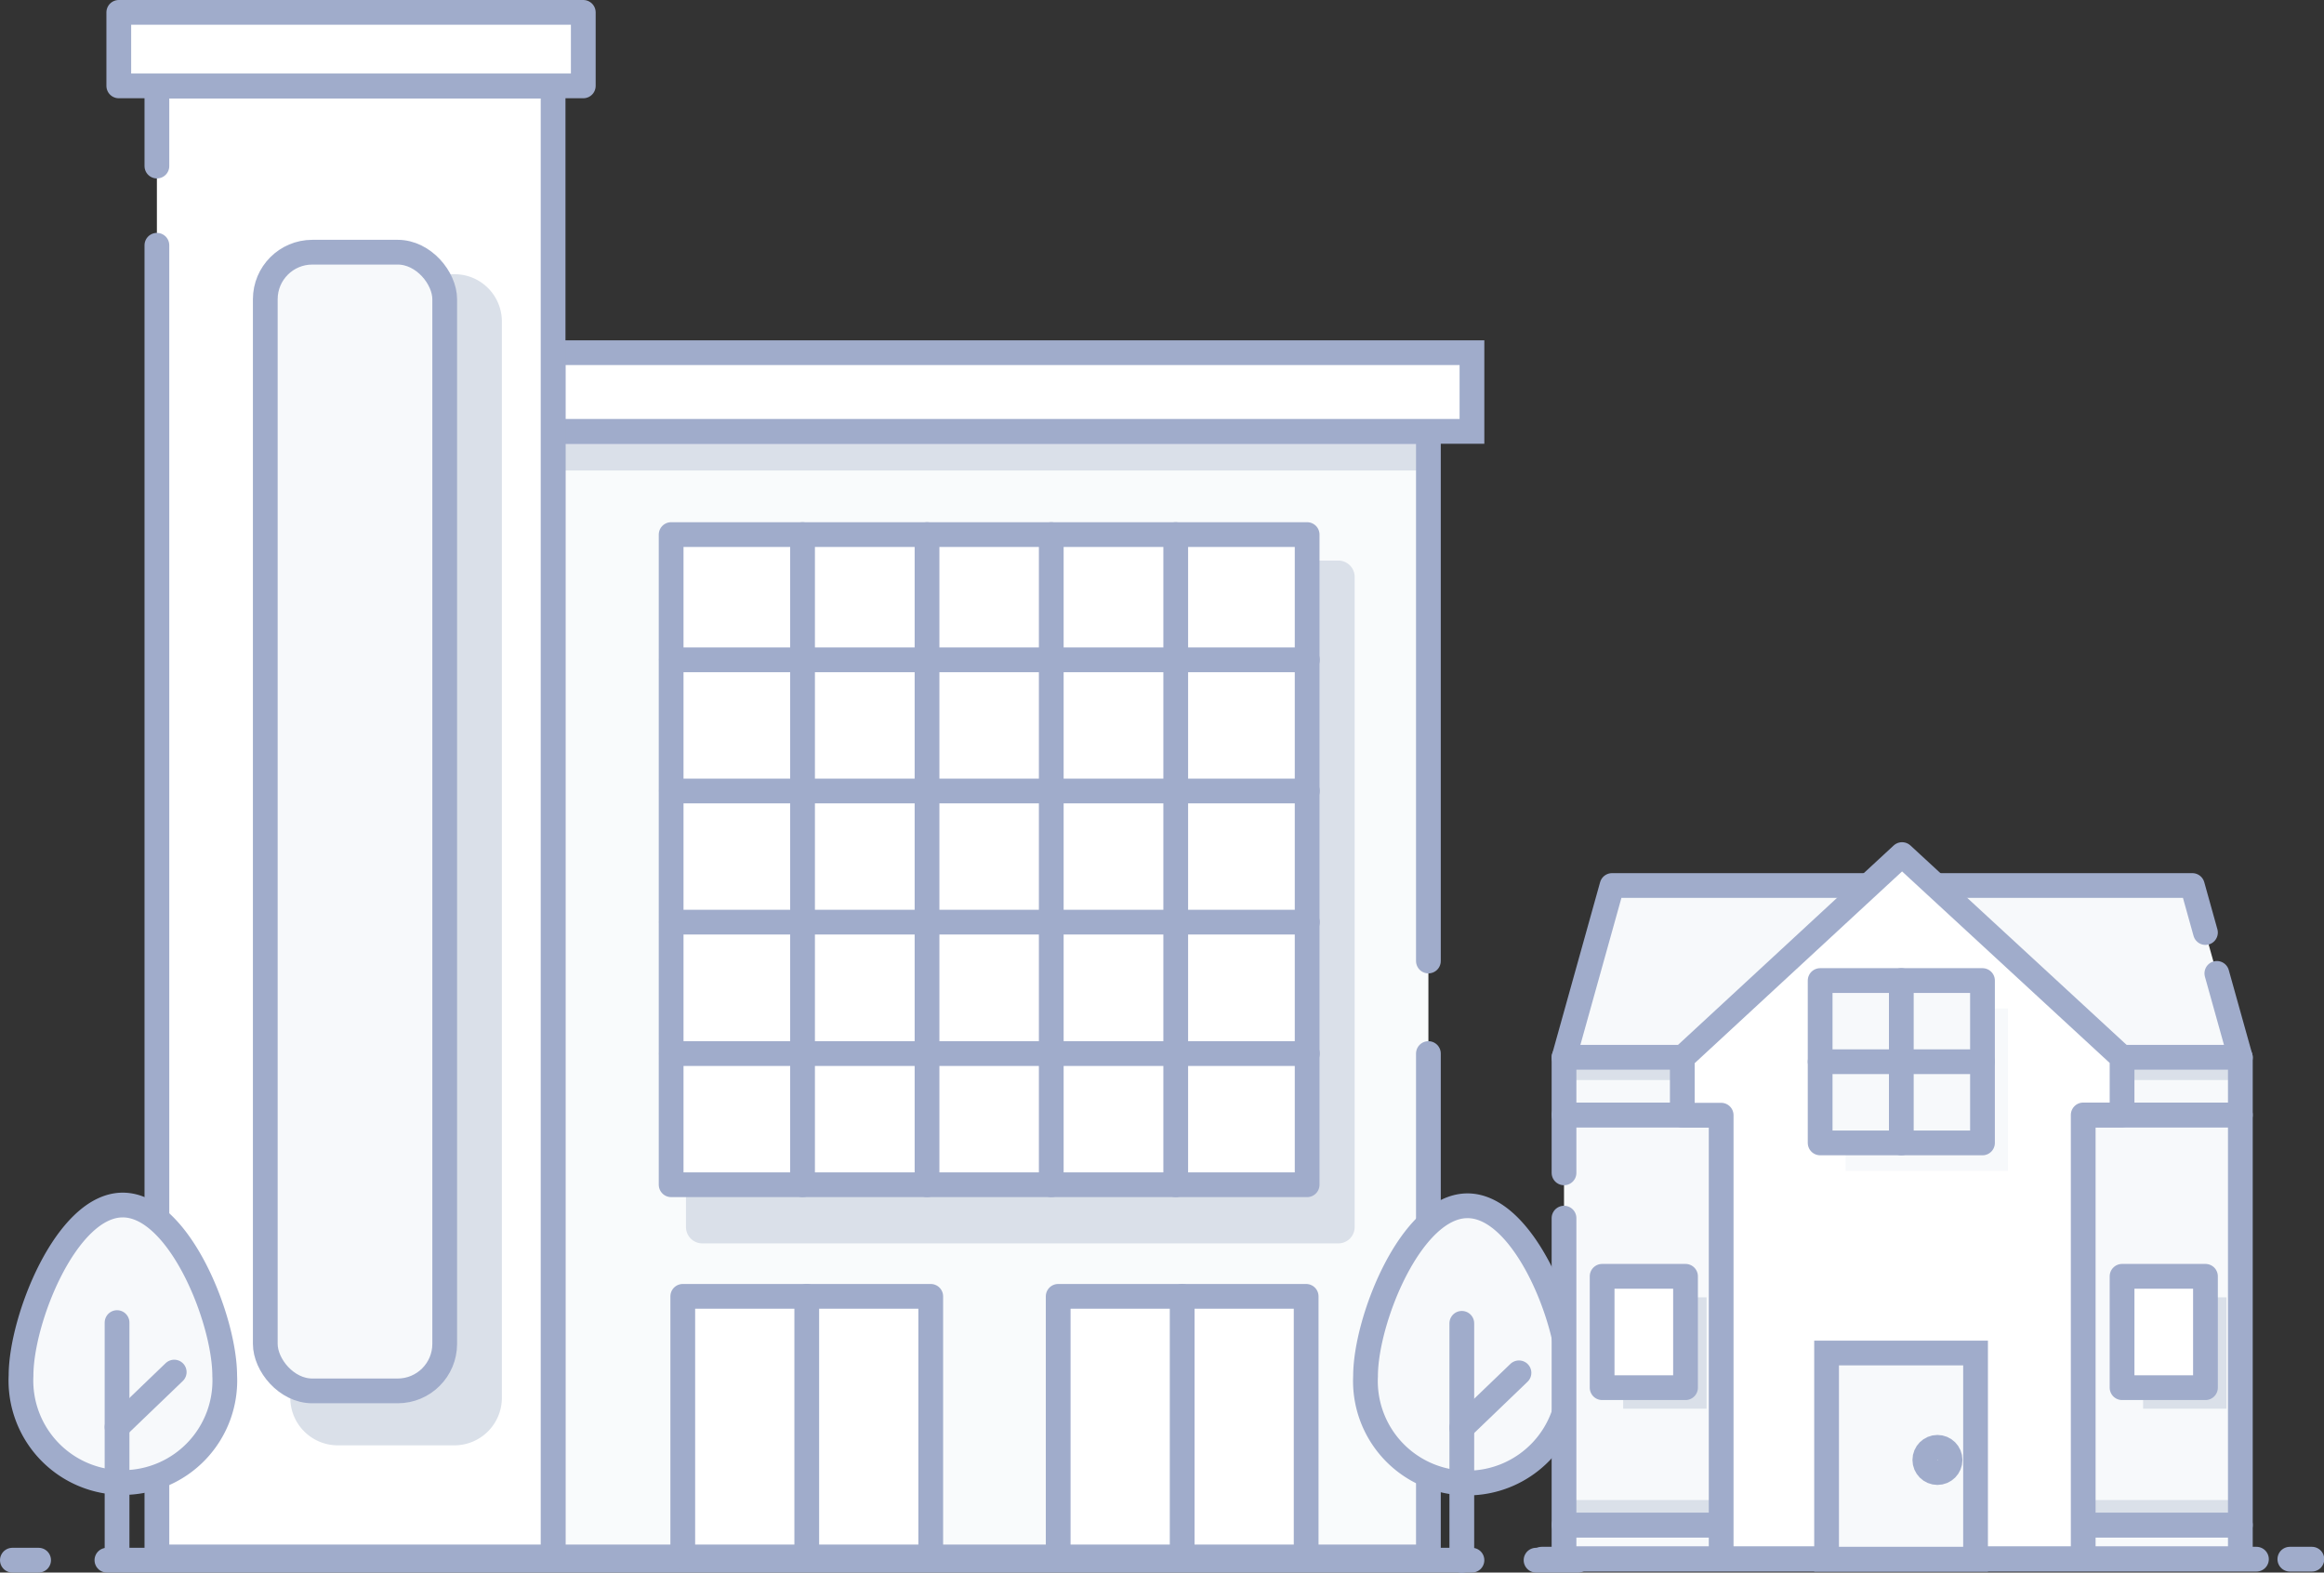
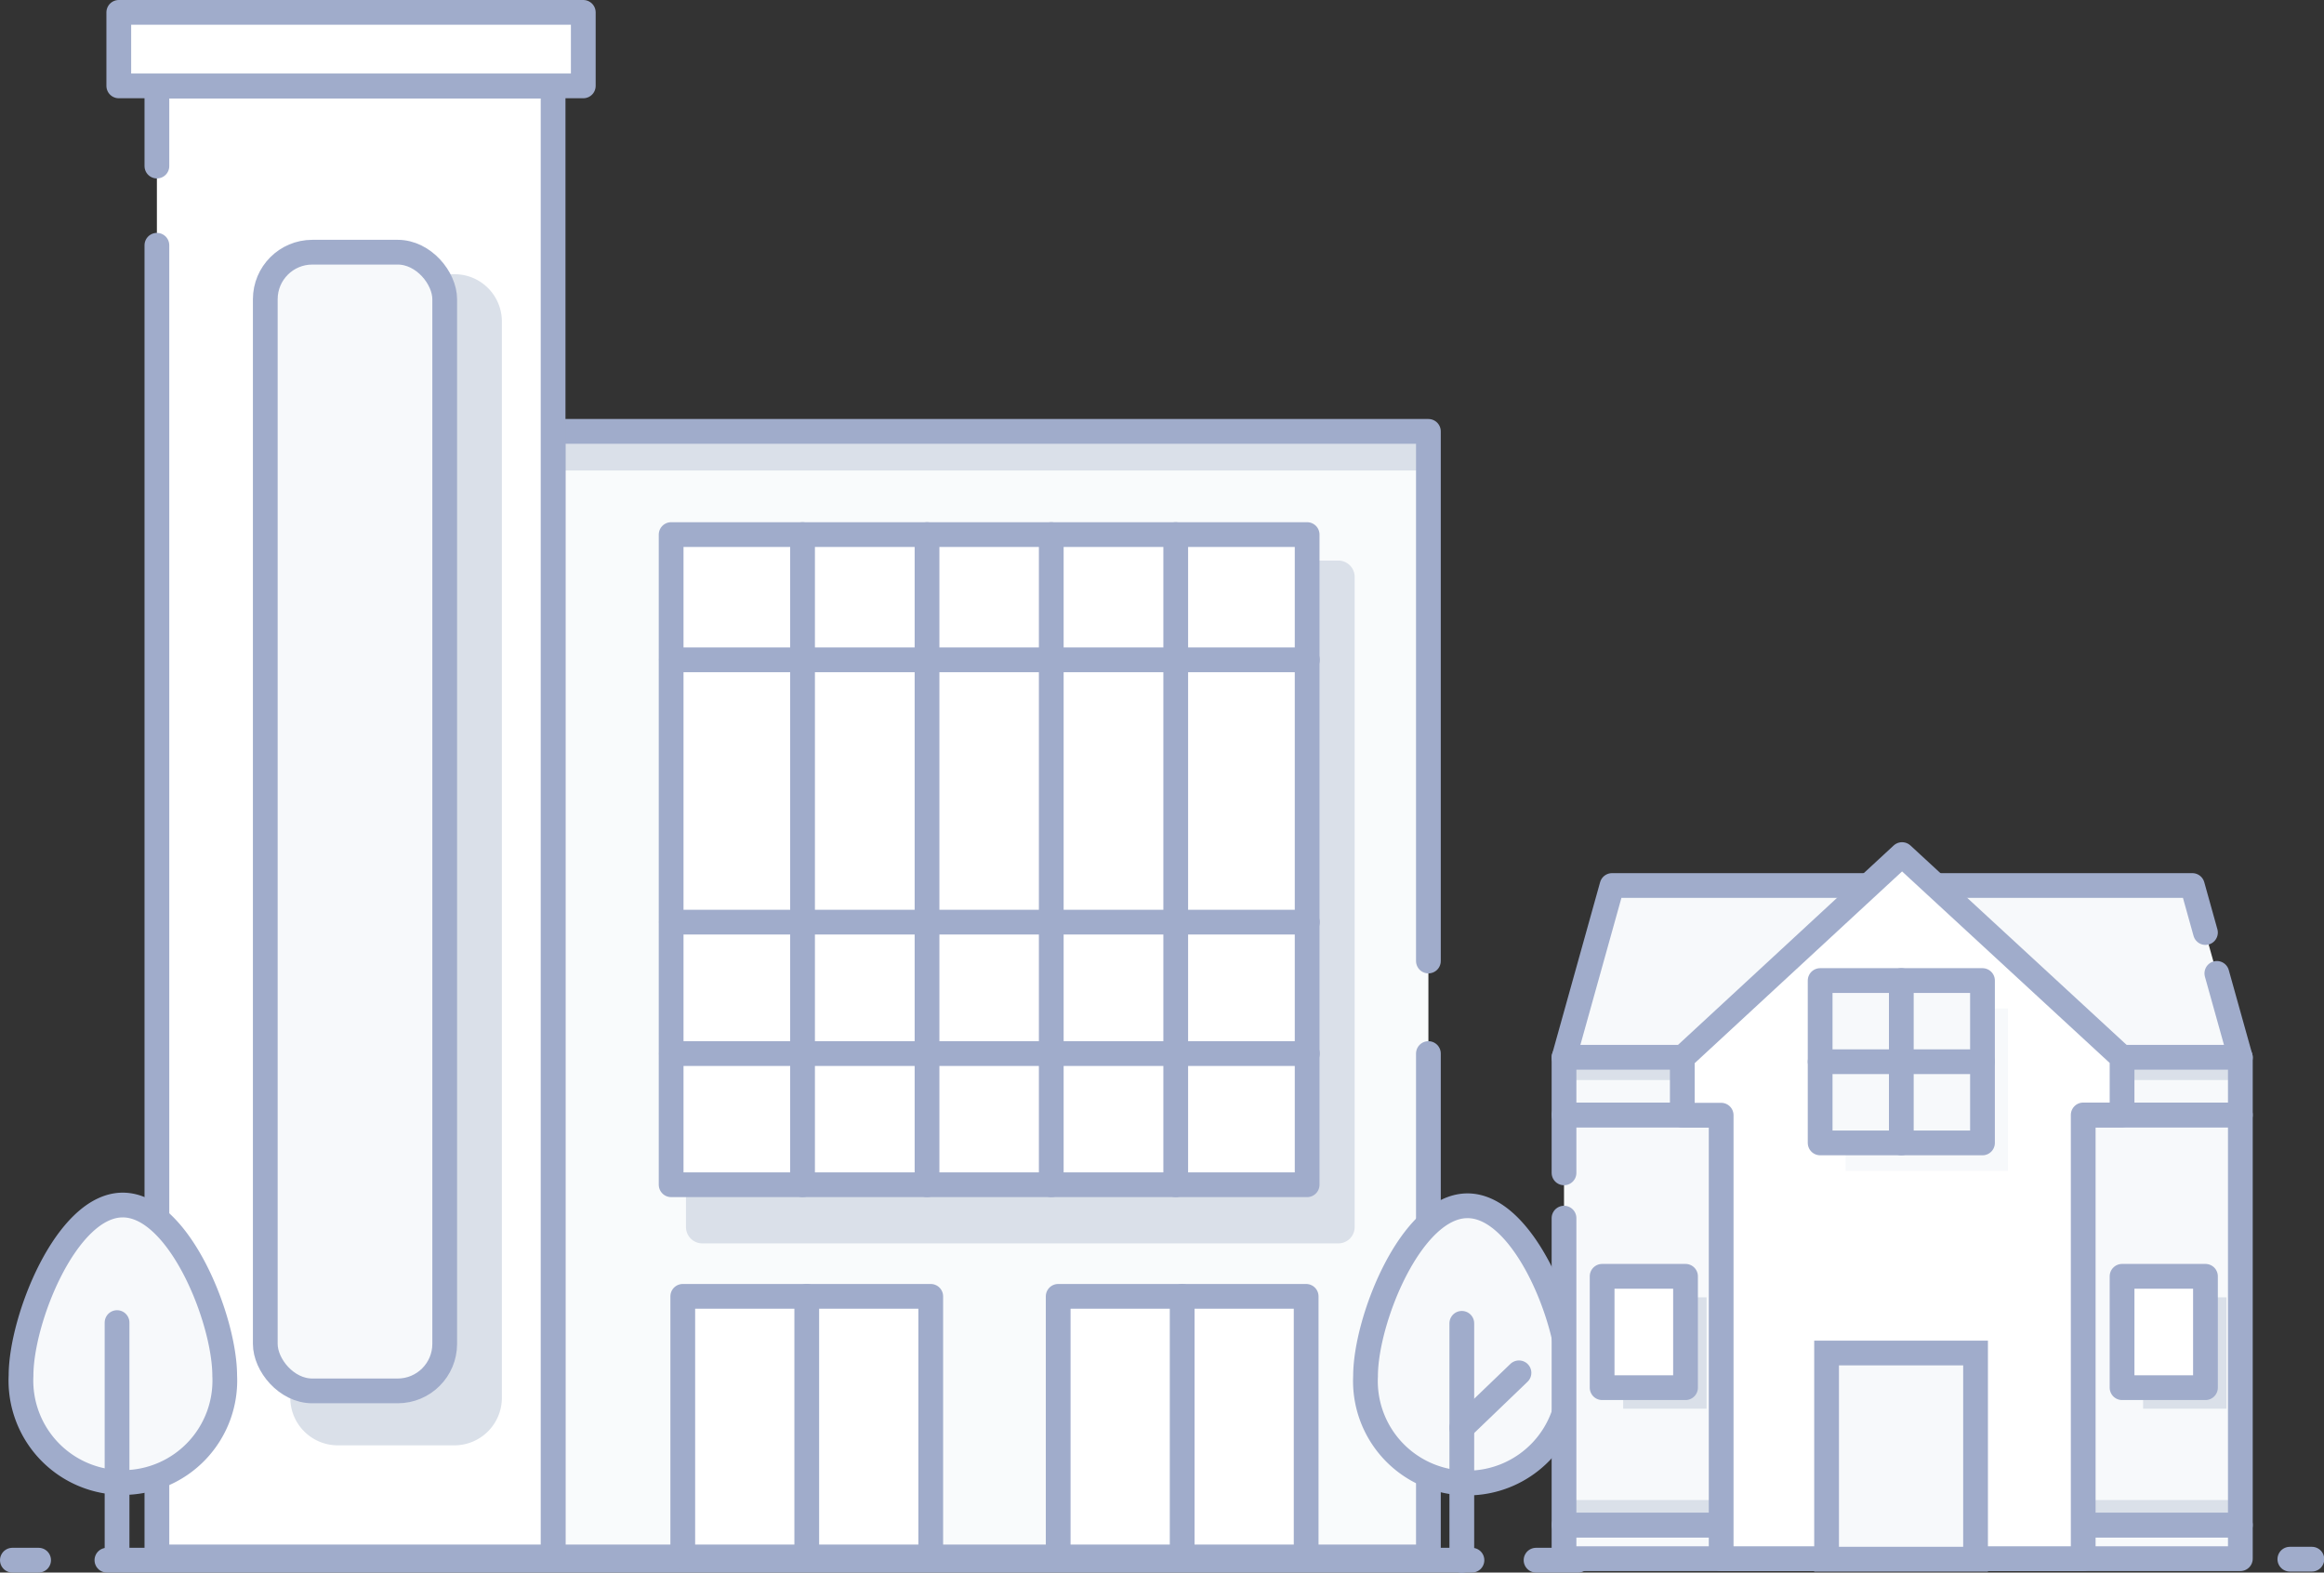
<svg xmlns="http://www.w3.org/2000/svg" width="93.91" height="63.54">
  <rect width="100%" height="100%" fill="#333333" stroke="none" />
  <defs>
    <style>.cls-1{fill:none}.cls-1,.cls-5,.cls-6{stroke:#a0accb;stroke-linecap:round;stroke-linejoin:round}.cls-3{fill:#dae0e9}.cls-10,.cls-5{fill:#fff}.cls-6,.cls-7{fill:#f7f9fb}</style>
  </defs>
  <g id="picto-appartement-maison" transform="translate(.5 .5)">
    <g id="Groupe_23430">
      <g id="Groupe_17774" transform="translate(0 62.54)">
        <path id="Ligne_245" d="M0 0h55.16" class="cls-1" transform="translate(3.82)" />
        <path id="Ligne_246" d="M0 0h1.06" class="cls-1" />
        <path id="Ligne_247" d="M0 0h1.7" class="cls-1" transform="translate(61.57)" />
      </g>
      <path id="Rectangle_3101" fill="#f9fbfc" d="M0 0h35.37v45.48H0z" transform="translate(21.85 16.93)" />
      <path id="Rectangle_3102" d="M0 0h35.37v1.58H0z" class="cls-3" transform="translate(21.85 16.93)" />
      <path id="Tracé_11037" d="M980.53 458.02v20.34h-35.37v-45.48h35.37v21.4" class="cls-1" transform="translate(-923.31 -415.95)" />
      <g id="Groupe_17776" transform="translate(27.22 22.15)">
        <g id="Groupe_17775">
          <path id="Tracé_11038" d="M980.33 441.45v26.27a.66.66 0 01-.66.66h-25.7a.66.66 0 01-.66-.66v-26.27a.66.66 0 01.66-.66h25.7a.66.66 0 01.66.66z" class="cls-3" transform="translate(-953.31 -440.79)" />
        </g>
      </g>
-       <path id="Tracé_11253" fill="#fff" stroke="#a0accb" stroke-linecap="round" d="M0 0h37.13v3.18H0z" transform="translate(21.85 13.75)" />
      <path id="Tracé_11039" d="M920.89 414.95v-3.23h16.01v59.43h-16.01v-53" class="cls-5" transform="translate(-915.05 -408.74)" />
      <g id="Groupe_17778" transform="translate(11.22 10.58)">
        <g id="Groupe_17777">
          <path id="Tracé_11040" d="M937.6 425.16v43.5a1.92 1.92 0 01-1.9 1.91h-4.75a1.92 1.92 0 01-1.9-1.91v-43.5a1.91 1.91 0 011.9-1.91h4.75a1.91 1.91 0 011.9 1.91z" class="cls-3" transform="translate(-929.04 -423.25)" />
        </g>
      </g>
      <path id="Rectangle_3104" d="M0 0h18.77v2.97H0z" class="cls-5" transform="translate(4.3)" />
      <path id="Rectangle_3105" d="M0 0h25.7v26.27H0z" class="cls-5" transform="translate(26.62 21.1)" />
      <g id="Groupe_17779" transform="translate(31.93 21.1)">
        <path id="Ligne_248" d="M0 0v26.27" class="cls-1" />
        <path id="Ligne_249" d="M0 0v26.27" class="cls-1" transform="translate(5.03)" />
        <path id="Ligne_250" d="M0 0v26.27" class="cls-1" transform="translate(10.05)" />
        <path id="Ligne_251" d="M0 0v26.27" class="cls-1" transform="translate(15.08)" />
      </g>
      <path id="Tracé_11041" d="M952.4 471h25.7" class="cls-1" transform="translate(-925.77 -428.93)" />
      <path id="Tracé_11042" d="M952.4 462.95h25.7" class="cls-1" transform="translate(-925.77 -426.19)" />
-       <path id="Tracé_11043" d="M952.4 454.91h25.7" class="cls-1" transform="translate(-925.77 -423.45)" />
      <path id="Tracé_11044" d="M952.4 446.87h25.7" class="cls-1" transform="translate(-925.77 -420.71)" />
      <path id="Rectangle_3106" d="M0 0h10.02v10.53H0z" class="cls-5" transform="translate(27.09 51.88)" />
      <path id="Ligne_252" d="M0 0v10.53" class="cls-1" transform="translate(32.1 51.88)" />
      <path id="Rectangle_3107" d="M0 0h10.02v10.53H0z" class="cls-5" transform="translate(42.26 51.88)" />
      <path id="Ligne_253" d="M0 0v10.53" class="cls-1" transform="translate(47.27 51.88)" />
      <rect id="Rectangle_3108" width="7.25" height="46.01" class="cls-6" rx="1.9" transform="translate(10.22 9.69)" />
      <g id="Groupe_17780" transform="translate(.35 48.19)">
        <path id="Tracé_11045" d="M920.8 487.16a4.12 4.12 0 11-8.23 0c0-2.27 1.84-6.89 4.11-6.89s4.12 4.62 4.12 6.9z" class="cls-6" transform="translate(-912.57 -480.27)" />
        <path id="Ligne_254" d="M0 0v9.58" class="cls-1" transform="translate(3.88 4.75)" />
-         <path id="Ligne_255" d="M0 2.22L2.31 0" class="cls-1" transform="translate(3.88 6.75)" />
        <path id="Tracé_11046" d="M1003.18 487.2a4.12 4.12 0 11-8.23 0c0-2.26 1.84-6.88 4.12-6.88s4.11 4.62 4.11 6.89z" class="cls-6" transform="translate(-940.62 -480.29)" />
        <path id="Ligne_256" d="M0 0v9.58" class="cls-1" transform="translate(58.22 4.78)" />
        <path id="Ligne_257" d="M0 2.22L2.31 0" class="cls-1" transform="translate(58.22 6.78)" />
      </g>
    </g>
    <g id="Groupe_23431" transform="translate(61.8 34.02)">
      <g id="Groupe_17709" transform="translate(0 28.48)">
-         <path id="Ligne_207" d="M0 0h28.88" class="cls-1" />
        <path id="Ligne_209" d="M0 0h.89" class="cls-1" transform="translate(30.23)" />
      </g>
      <g id="Groupe_17712" transform="translate(.9)">
        <path id="Rectangle_3060" d="M0 0h27.33v1.36H0z" class="cls-6" transform="translate(0 27.1)" />
        <path id="Rectangle_3061" d="M0 0h27.33v16.56H0z" class="cls-7" transform="translate(0 10.54)" />
        <path id="Tracé_10937" d="M1109.8 423.17h-23.44l-1.94 6.95h27.33z" class="cls-7" transform="translate(-1084.42 -421.91)" />
        <path id="Tracé_10938" d="M1110.34 425.07l-.53-1.9h-23.45l-1.94 6.95h27.33l-.95-3.4" class="cls-1" transform="translate(-1084.42 -421.91)" />
        <path id="Rectangle_3062" d="M0 0h27.33v1H0z" class="cls-3" transform="translate(0 26.09)" />
        <path id="Rectangle_3063" d="M0 0h27.33v2.33H0z" class="cls-7" transform="translate(0 8.2)" />
        <path id="Rectangle_3064" d="M0 0h27.33v.92H0z" class="cls-3" transform="translate(0 8.2)" />
        <path id="Rectangle_3065" d="M0 0h27.33v2.33H0z" class="cls-1" transform="translate(0 8.2)" />
        <path id="Tracé_10939" d="M1084.42 454.22v12.4h27.33v-16.57h-27.33v2.34" class="cls-1" transform="translate(-1084.42 -439.52)" />
        <path id="Rectangle_3066" d="M0 0h3.37v4.5H0z" class="cls-3" transform="translate(2.39 17.9)" />
        <path id="Rectangle_3067" d="M0 0h3.37v4.5H0z" class="cls-3" transform="translate(23.4 17.9)" />
        <g id="Groupe_17711" transform="translate(4.78)">
          <path id="Tracé_10940" d="M1116.04 427.75v2.32h-1.57V448h-14.63v-17.92h-1.57v-2.32l8.88-8.21z" class="cls-5" transform="translate(-1098.27 -419.54)" />
          <path id="Tracé_10942" fill="#f7f9fb" stroke="#a0accb" stroke-linecap="round" d="M0 0h8.33v6.02H0z" transform="rotate(90 -4.15 16)" />
-           <circle id="Ellipse_436" cx=".51" cy=".51" r=".51" fill="#fff" stroke="#a0accb" stroke-miterlimit="10" transform="translate(9.8 23.96)" />
          <path id="Rectangle_3069" d="M0 0h6.56v6.56H0z" class="cls-7" transform="translate(6.6 6.23)" />
          <g id="Groupe_17710" transform="translate(5.57 5.1)">
            <path id="Rectangle_3070" d="M0 0h6.56v6.56H0z" class="cls-7" />
            <path id="Rectangle_3071" d="M0 0h6.56v6.56H0z" class="cls-6" />
            <path id="Ligne_210" d="M0 0v6.56" class="cls-1" transform="translate(3.28)" />
            <path id="Ligne_211" d="M0 0h6.56" class="cls-1" transform="translate(0 3.28)" />
          </g>
        </g>
        <path id="Rectangle_3072" d="M0 0h3.37v4.5H0z" class="cls-10" transform="translate(1.54 17.05)" />
        <path id="Rectangle_3073" d="M0 0h3.37v4.5H0z" class="cls-10" transform="translate(22.55 17.05)" />
        <path id="Rectangle_3074" d="M0 0h3.37v4.5H0z" class="cls-1" transform="translate(1.54 17.05)" />
        <path id="Rectangle_3075" d="M0 0h3.37v4.5H0z" class="cls-1" transform="translate(22.55 17.05)" />
      </g>
    </g>
  </g>
</svg>